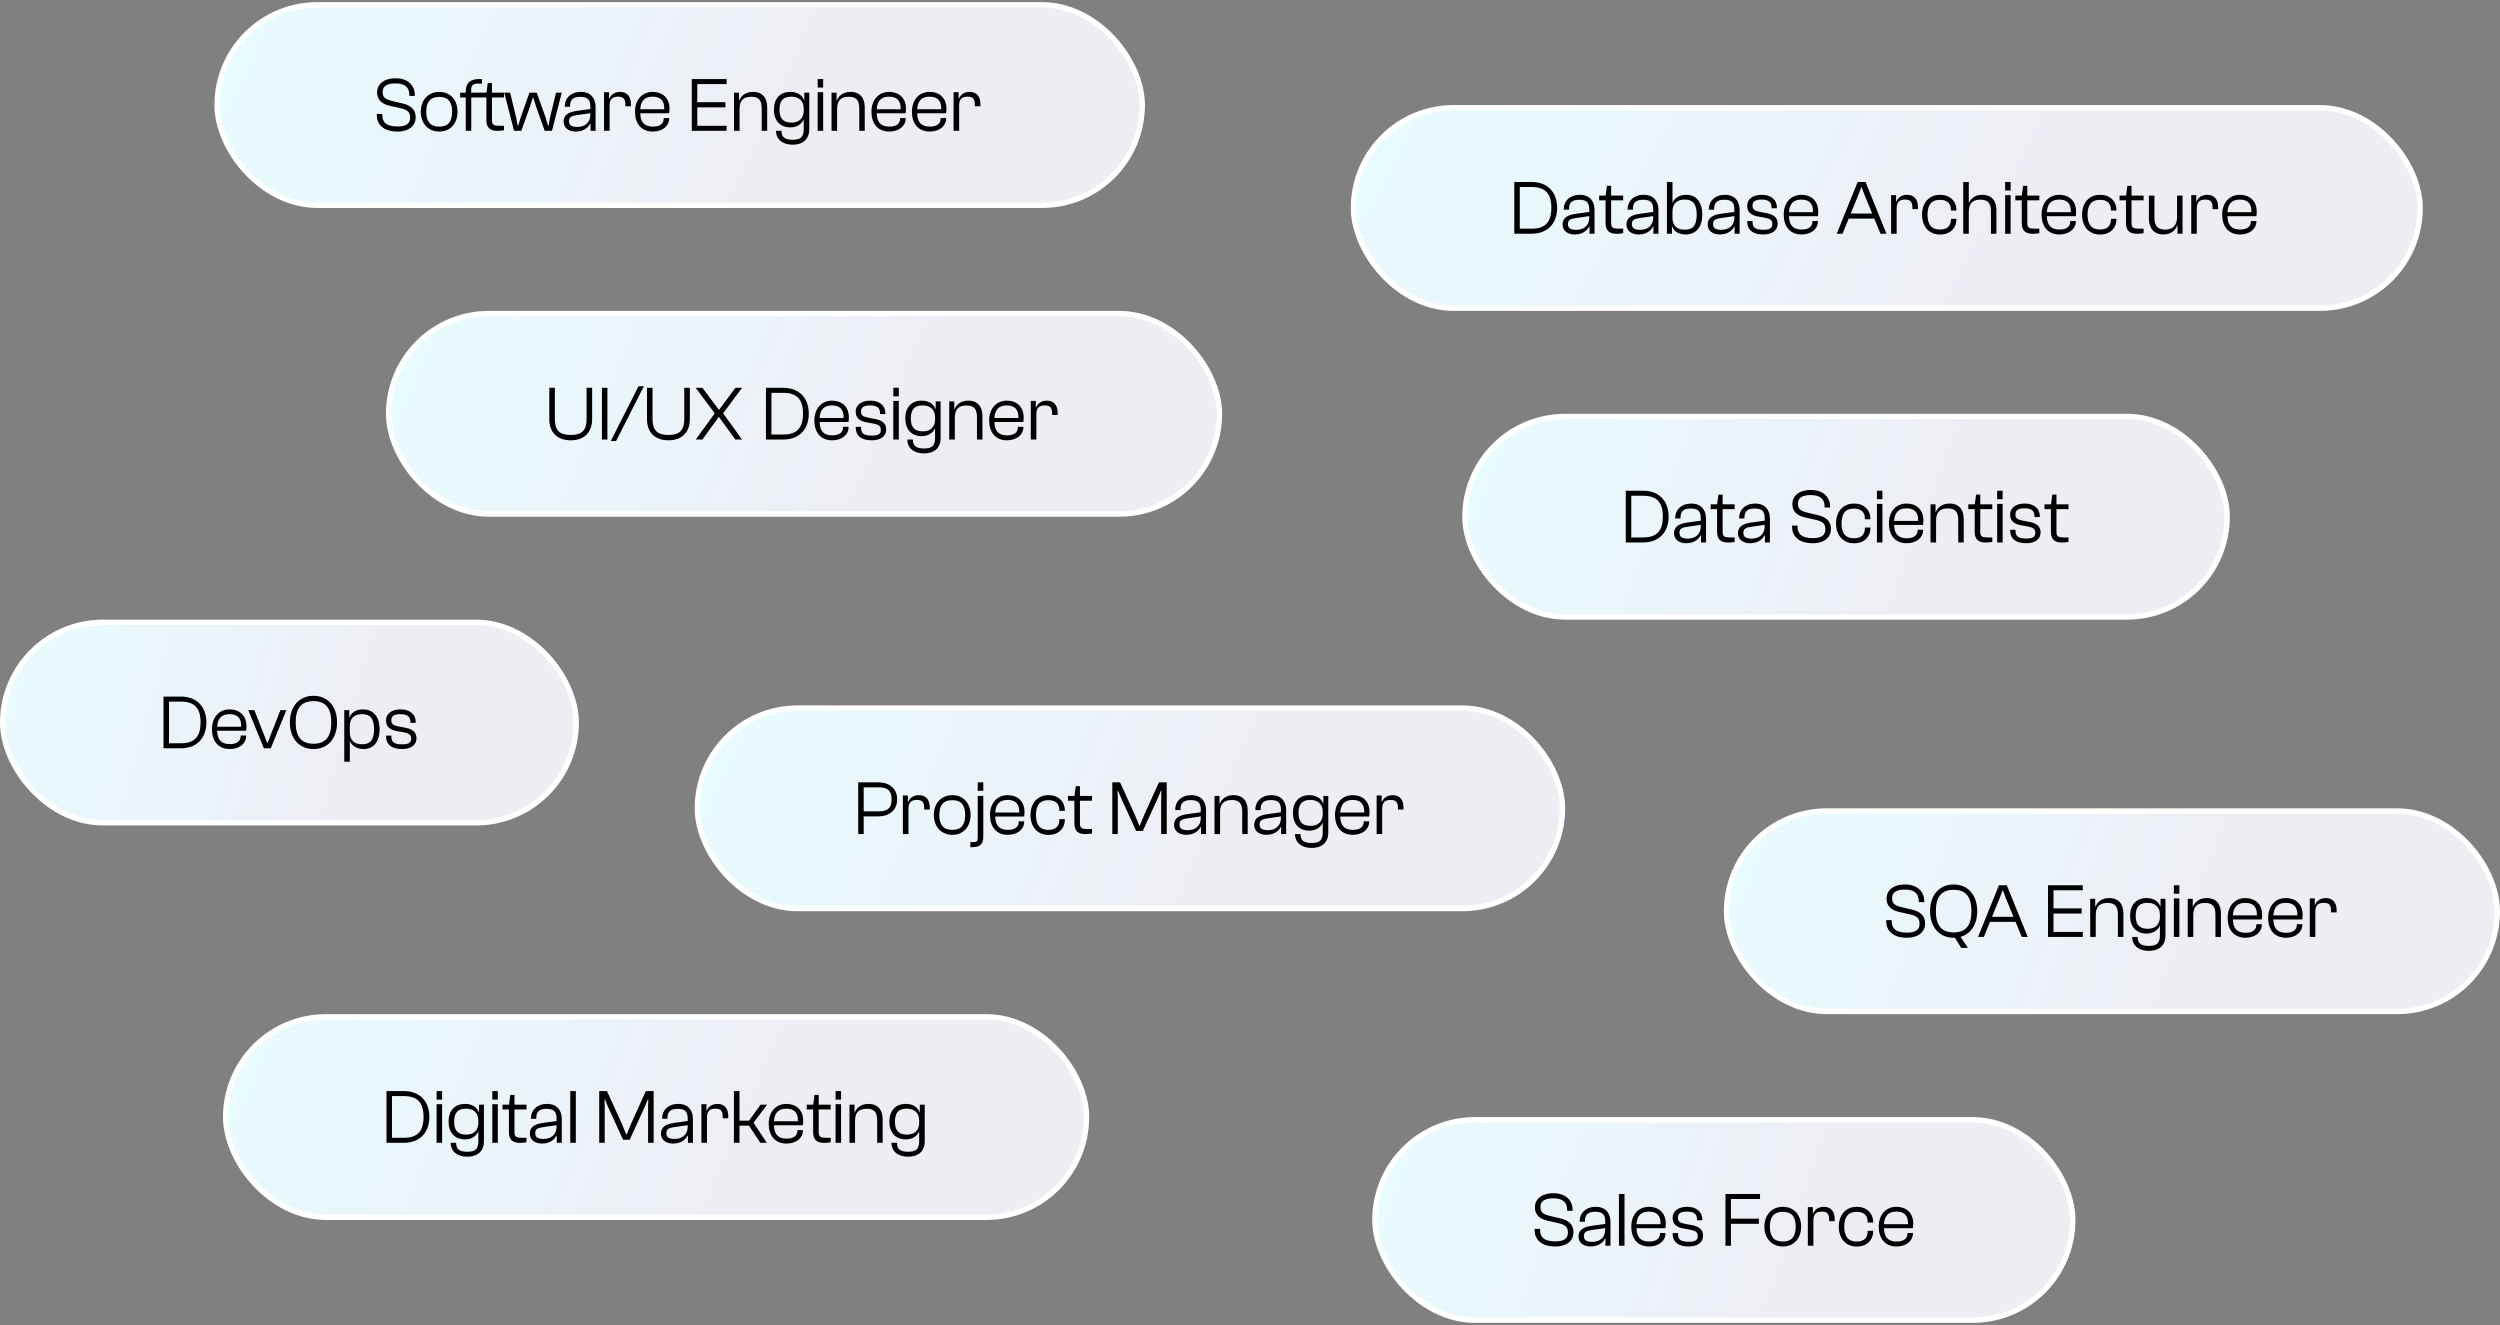
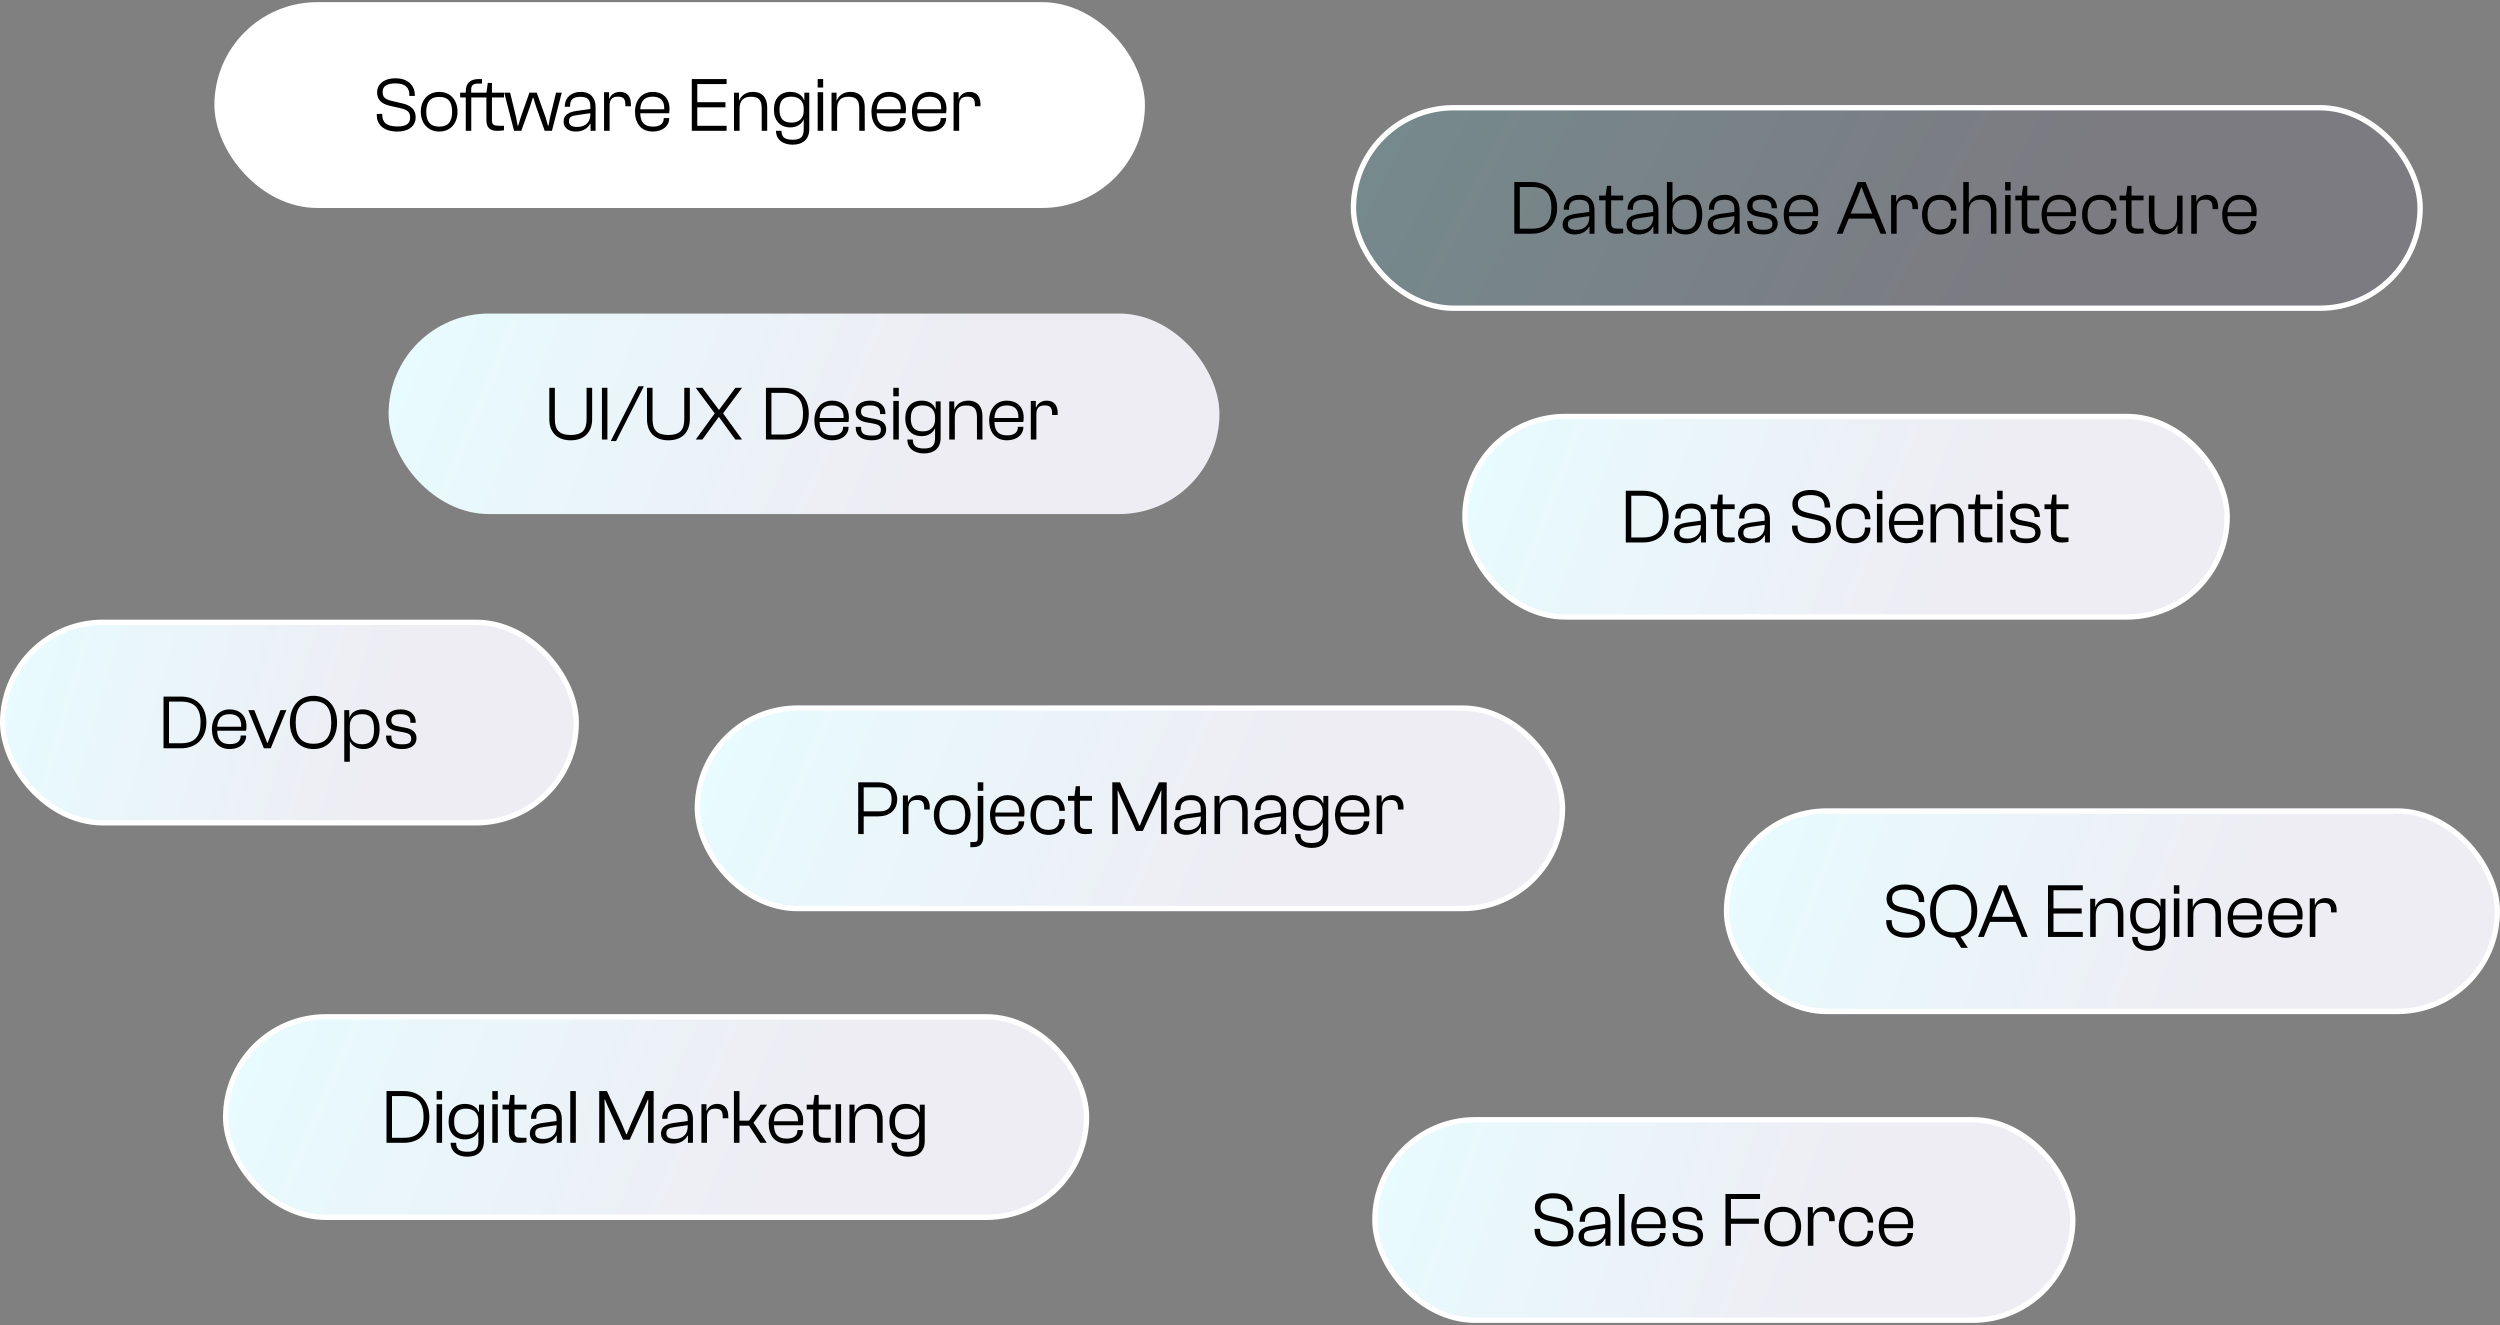
<svg xmlns="http://www.w3.org/2000/svg" width="583" height="309" viewBox="0 0 583 309" fill="none">
  <rect x="0" y="0" width="583" height="309" fill="#808080" stroke="none" />
  <g opacity="1">
    <rect x="50.625" y="1.125" width="215.75" height="46.75" rx="23.375" fill="white" />
-     <rect x="50.625" y="1.125" width="215.75" height="46.75" rx="23.375" fill="url(#paint0_linear_5173_16123)" />
    <rect x="50.625" y="1.125" width="215.75" height="46.75" rx="23.375" stroke="white" stroke-width="1.25" />
    <path d="M92.67 30.68C89.322 30.68 87.864 28.916 87.864 26.846V26.576H89.142V26.774C89.142 28.448 90.024 29.492 92.706 29.492C94.704 29.492 95.64 28.826 95.64 27.44C95.64 26.09 95.028 25.586 93.21 25.19L91.122 24.722C89.232 24.326 87.936 23.462 87.936 21.518C87.936 19.772 89.376 18.26 92.238 18.26C95.37 18.26 96.738 20.168 96.738 22.13V22.364H95.46V22.166C95.46 20.51 94.596 19.448 92.22 19.448C90.222 19.448 89.232 20.114 89.232 21.428C89.232 22.796 89.898 23.192 91.662 23.606L93.75 24.092C95.748 24.542 96.936 25.478 96.936 27.368C96.936 29.204 95.514 30.68 92.67 30.68ZM102.445 30.68C99.835 30.68 98.125 28.754 98.125 26.054C98.125 23.354 99.835 21.428 102.445 21.428C105.037 21.428 106.693 23.354 106.693 26.054C106.693 28.754 105.037 30.68 102.445 30.68ZM102.445 29.528C104.587 29.528 105.433 28.268 105.433 26.054C105.433 23.84 104.587 22.598 102.445 22.598C100.267 22.598 99.403 23.84 99.403 26.054C99.403 28.268 100.267 29.528 102.445 29.528ZM109.898 30.5H108.62V22.724H107.306V21.608H108.62V21.266C108.62 19.43 109.646 18.44 111.608 18.44H112.4V19.502H111.374C110.348 19.502 109.88 19.934 109.88 20.834V21.608H113.444L113.75 19.34H114.722V21.608H117.53V22.724H114.722V28.052C114.722 29.096 115.208 29.33 116.36 29.33H117.53V30.374C117.224 30.428 116.666 30.518 116.018 30.518C114.38 30.518 113.426 29.87 113.426 27.98V22.724H109.898V30.5ZM121.569 30.5H119.877L117.591 21.608H118.959L120.363 27.404L120.723 29.33H120.831L121.425 27.404L123.459 21.608H125.169L127.239 27.404L127.797 29.33H127.905L128.265 27.404L129.669 21.608H131.001L128.715 30.5H127.023L125.025 24.884L124.359 22.778H124.251L123.585 24.884L121.569 30.5ZM134.278 30.68C132.658 30.68 131.434 29.852 131.434 28.358C131.434 26.81 132.586 26.126 134.53 25.856L137.662 25.424V24.776C137.662 23.21 136.996 22.58 135.322 22.58C133.702 22.58 132.946 23.21 132.946 24.632V24.902H131.704V24.758C131.704 22.904 133.126 21.428 135.43 21.428C137.806 21.428 138.886 22.958 138.886 24.938V30.5H137.716V28.862L137.626 28.844C137.104 29.87 135.97 30.68 134.278 30.68ZM132.694 28.268C132.694 29.186 133.27 29.6 134.638 29.6C136.168 29.6 137.662 28.808 137.662 26.702V26.396L134.638 26.828C133.216 27.026 132.694 27.314 132.694 28.268ZM142.161 30.5H140.865V21.5H142.035V22.994H142.125C142.413 22.166 143.277 21.428 144.591 21.428C146.427 21.428 147.129 22.742 147.129 24.272V24.776H145.833V24.47C145.833 23.084 145.401 22.544 144.123 22.544C142.737 22.544 142.161 23.174 142.161 24.614V30.5ZM152.24 30.68C149.504 30.68 148.082 28.754 148.082 26.054C148.082 23.354 149.684 21.428 152.222 21.428C154.364 21.428 156.128 22.724 156.128 25.352C156.128 25.766 156.092 26.162 156.038 26.414H149.306C149.36 28.376 150.134 29.528 152.258 29.528C154.058 29.528 154.778 28.718 154.778 27.638V27.53H156.056V27.656C156.056 29.366 154.508 30.68 152.24 30.68ZM152.186 22.544C150.206 22.544 149.414 23.678 149.306 25.478H154.904C154.976 23.372 153.932 22.544 152.186 22.544ZM169.447 30.5H161.329V18.44H169.447V19.61H162.607V23.84H169.177V25.028H162.607V29.33H169.447V30.5ZM172.466 30.5H171.17V21.608H172.34V23.444H172.394C172.736 22.508 173.744 21.428 175.58 21.428C177.866 21.428 178.91 22.904 178.91 25.046V30.5H177.632V25.334C177.632 23.408 177.002 22.562 175.184 22.562C173.42 22.562 172.466 23.39 172.466 25.37V30.5ZM184.33 29.708C181.882 29.708 180.478 28.088 180.478 25.568C180.478 23.048 181.864 21.428 184.348 21.428C185.914 21.428 187.102 22.202 187.498 23.336H187.57V21.608H188.722V30.122C188.722 32.534 187.174 33.74 184.834 33.74C182.566 33.74 180.964 32.552 180.964 30.5H182.242C182.242 31.958 182.98 32.588 184.852 32.588C186.76 32.588 187.426 31.904 187.426 30.122V27.854H187.408C186.994 28.88 185.878 29.708 184.33 29.708ZM181.774 25.568C181.774 27.926 182.908 28.592 184.636 28.592C186.238 28.592 187.426 27.674 187.426 25.838V25.298C187.426 23.462 186.22 22.544 184.564 22.544C182.872 22.544 181.774 23.228 181.774 25.568ZM191.959 20.42H190.681V18.44H191.959V20.42ZM191.959 30.5H190.681V21.5H191.959V30.5ZM195.212 30.5H193.916V21.608H195.086V23.444H195.14C195.482 22.508 196.49 21.428 198.326 21.428C200.612 21.428 201.656 22.904 201.656 25.046V30.5H200.378V25.334C200.378 23.408 199.748 22.562 197.93 22.562C196.166 22.562 195.212 23.39 195.212 25.37V30.5ZM207.382 30.68C204.646 30.68 203.224 28.754 203.224 26.054C203.224 23.354 204.826 21.428 207.364 21.428C209.506 21.428 211.27 22.724 211.27 25.352C211.27 25.766 211.234 26.162 211.18 26.414H204.448C204.502 28.376 205.276 29.528 207.4 29.528C209.2 29.528 209.92 28.718 209.92 27.638V27.53H211.198V27.656C211.198 29.366 209.65 30.68 207.382 30.68ZM207.328 22.544C205.348 22.544 204.556 23.678 204.448 25.478H210.046C210.118 23.372 209.074 22.544 207.328 22.544ZM216.822 30.68C214.086 30.68 212.664 28.754 212.664 26.054C212.664 23.354 214.266 21.428 216.804 21.428C218.946 21.428 220.71 22.724 220.71 25.352C220.71 25.766 220.674 26.162 220.62 26.414H213.888C213.942 28.376 214.716 29.528 216.84 29.528C218.64 29.528 219.36 28.718 219.36 27.638V27.53H220.638V27.656C220.638 29.366 219.09 30.68 216.822 30.68ZM216.768 22.544C214.788 22.544 213.996 23.678 213.888 25.478H219.486C219.558 23.372 218.514 22.544 216.768 22.544ZM223.671 30.5H222.375V21.5H223.545V22.994H223.635C223.923 22.166 224.787 21.428 226.101 21.428C227.937 21.428 228.639 22.742 228.639 24.272V24.776H227.343V24.47C227.343 23.084 226.911 22.544 225.633 22.544C224.247 22.544 223.671 23.174 223.671 24.614V30.5Z" fill="black" />
  </g>
  <g opacity="1">
    <rect x="90.625" y="73.125" width="193.75" height="46.75" rx="23.375" fill="white" />
    <rect x="90.625" y="73.125" width="193.75" height="46.75" rx="23.375" fill="url(#paint1_linear_5173_16123)" />
-     <rect x="90.625" y="73.125" width="193.75" height="46.75" rx="23.375" stroke="white" stroke-width="1.25" />
    <path d="M133.102 102.68C130.024 102.68 128.098 100.898 128.098 97.748V90.44H129.394V97.748C129.394 100.322 130.456 101.438 133.102 101.438C135.712 101.438 136.792 100.322 136.792 97.748V90.44H138.088V97.748C138.088 100.898 136.144 102.68 133.102 102.68ZM141.646 102.5H140.368V90.44H141.646V102.5ZM143.667 102.86H142.425L148.905 90.08H150.147L143.667 102.86ZM155.883 102.68C152.805 102.68 150.879 100.898 150.879 97.748V90.44H152.175V97.748C152.175 100.322 153.237 101.438 155.883 101.438C158.493 101.438 159.573 100.322 159.573 97.748V90.44H160.869V97.748C160.869 100.898 158.925 102.68 155.883 102.68ZM163.794 102.5H162.246L166.638 96.452V96.344L162.246 90.44H163.812L167.61 95.534H167.718L171.498 90.44H173.046L168.654 96.344V96.434L173.046 102.5H171.48L167.682 97.262H167.592L163.794 102.5ZM182.686 102.5H178.618V90.44H182.686C186.322 90.44 188.608 92.78 188.608 96.47C188.608 100.16 186.322 102.5 182.686 102.5ZM182.686 91.61H179.896V101.33H182.686C185.89 101.33 187.258 99.746 187.258 96.47C187.258 93.194 185.89 91.61 182.686 91.61ZM194.068 102.68C191.332 102.68 189.91 100.754 189.91 98.054C189.91 95.354 191.512 93.428 194.05 93.428C196.192 93.428 197.956 94.724 197.956 97.352C197.956 97.766 197.92 98.162 197.866 98.414H191.134C191.188 100.376 191.962 101.528 194.086 101.528C195.886 101.528 196.606 100.718 196.606 99.638V99.53H197.884V99.656C197.884 101.366 196.336 102.68 194.068 102.68ZM194.014 94.544C192.034 94.544 191.242 95.678 191.134 97.478H196.732C196.804 95.372 195.76 94.544 194.014 94.544ZM203.309 102.68C200.879 102.68 199.547 101.654 199.547 99.584V99.548H200.807V99.764C200.807 100.988 201.311 101.582 203.327 101.582C204.983 101.582 205.415 101.114 205.415 100.214C205.415 99.314 204.857 98.99 203.507 98.738L202.031 98.486C200.591 98.216 199.547 97.55 199.547 95.984C199.547 94.454 200.843 93.428 202.949 93.428C204.983 93.428 206.477 94.472 206.477 96.47V96.56H205.235V96.416C205.235 95.354 204.821 94.544 202.913 94.544C201.293 94.544 200.789 95.066 200.789 95.966C200.789 96.866 201.239 97.172 202.571 97.424L204.083 97.712C205.631 98 206.657 98.684 206.657 100.16C206.657 101.744 205.361 102.68 203.309 102.68ZM209.599 92.42H208.321V90.44H209.599V92.42ZM209.599 102.5H208.321V93.5H209.599V102.5ZM214.961 101.708C212.513 101.708 211.109 100.088 211.109 97.568C211.109 95.048 212.495 93.428 214.979 93.428C216.545 93.428 217.733 94.202 218.129 95.336H218.201V93.608H219.353V102.122C219.353 104.534 217.805 105.74 215.465 105.74C213.197 105.74 211.595 104.552 211.595 102.5H212.873C212.873 103.958 213.611 104.588 215.483 104.588C217.391 104.588 218.057 103.904 218.057 102.122V99.854H218.039C217.625 100.88 216.509 101.708 214.961 101.708ZM212.405 97.568C212.405 99.926 213.539 100.592 215.267 100.592C216.869 100.592 218.057 99.674 218.057 97.838V97.298C218.057 95.462 216.851 94.544 215.195 94.544C213.503 94.544 212.405 95.228 212.405 97.568ZM222.661 102.5H221.365V93.608H222.535V95.444H222.589C222.931 94.508 223.939 93.428 225.775 93.428C228.061 93.428 229.105 94.904 229.105 97.046V102.5H227.827V97.334C227.827 95.408 227.197 94.562 225.379 94.562C223.615 94.562 222.661 95.39 222.661 97.37V102.5ZM234.831 102.68C232.095 102.68 230.673 100.754 230.673 98.054C230.673 95.354 232.275 93.428 234.813 93.428C236.955 93.428 238.719 94.724 238.719 97.352C238.719 97.766 238.683 98.162 238.629 98.414H231.897C231.951 100.376 232.725 101.528 234.849 101.528C236.649 101.528 237.369 100.718 237.369 99.638V99.53H238.647V99.656C238.647 101.366 237.099 102.68 234.831 102.68ZM234.777 94.544C232.797 94.544 232.005 95.678 231.897 97.478H237.495C237.567 95.372 236.523 94.544 234.777 94.544ZM241.681 102.5H240.385V93.5H241.555V94.994H241.645C241.933 94.166 242.797 93.428 244.111 93.428C245.947 93.428 246.649 94.742 246.649 96.272V96.776H245.353V96.47C245.353 95.084 244.921 94.544 243.643 94.544C242.257 94.544 241.681 95.174 241.681 96.614V102.5Z" fill="black" />
  </g>
  <g opacity="1">
    <rect x="0.625" y="145.125" width="133.75" height="46.75" rx="23.375" fill="white" />
    <rect x="0.625" y="145.125" width="133.75" height="46.75" rx="23.375" fill="url(#paint2_linear_5173_16123)" />
    <rect x="0.625" y="145.125" width="133.75" height="46.75" rx="23.375" stroke="white" stroke-width="1.25" />
    <path d="M42.202 174.5H38.134V162.44H42.202C45.838 162.44 48.124 164.78 48.124 168.47C48.124 172.16 45.838 174.5 42.202 174.5ZM42.202 163.61H39.412V173.33H42.202C45.406 173.33 46.774 171.746 46.774 168.47C46.774 165.194 45.406 163.61 42.202 163.61ZM53.583 174.68C50.847 174.68 49.425 172.754 49.425 170.054C49.425 167.354 51.027 165.428 53.565 165.428C55.707 165.428 57.471 166.724 57.471 169.352C57.471 169.766 57.435 170.162 57.381 170.414H50.649C50.703 172.376 51.477 173.528 53.601 173.528C55.401 173.528 56.121 172.718 56.121 171.638V171.53H57.399V171.656C57.399 173.366 55.851 174.68 53.583 174.68ZM53.529 166.544C51.549 166.544 50.757 167.678 50.649 169.478H56.247C56.319 167.372 55.275 166.544 53.529 166.544ZM63.142 174.5H61.54L57.904 165.608H59.308L62.314 173.24H62.404L65.392 165.608H66.778L63.142 174.5ZM73.11 174.68C69.798 174.68 67.602 172.232 67.602 168.47C67.602 164.708 69.798 162.26 73.11 162.26C76.404 162.26 78.6 164.708 78.6 168.47C78.6 172.232 76.404 174.68 73.11 174.68ZM73.11 173.438C75.936 173.438 77.25 171.818 77.25 168.47C77.25 165.122 75.936 163.502 73.11 163.502C70.284 163.502 68.952 165.122 68.952 168.47C68.952 171.818 70.284 173.438 73.11 173.438ZM81.579 177.632H80.283V165.608H81.453V167.336H81.507C81.903 166.202 82.965 165.428 84.639 165.428C87.141 165.428 88.527 167.246 88.527 170.072C88.527 172.862 87.213 174.68 84.783 174.68C83.073 174.68 81.975 173.78 81.579 172.808V177.632ZM81.579 170.828C81.579 172.646 82.659 173.564 84.423 173.564C86.151 173.564 87.231 172.772 87.231 170.072C87.231 167.336 86.169 166.544 84.423 166.544C82.659 166.544 81.579 167.462 81.579 169.298V170.828ZM93.78 174.68C91.35 174.68 90.018 173.654 90.018 171.584V171.548H91.278V171.764C91.278 172.988 91.782 173.582 93.798 173.582C95.454 173.582 95.886 173.114 95.886 172.214C95.886 171.314 95.328 170.99 93.978 170.738L92.502 170.486C91.062 170.216 90.018 169.55 90.018 167.984C90.018 166.454 91.314 165.428 93.42 165.428C95.454 165.428 96.948 166.472 96.948 168.47V168.56H95.706V168.416C95.706 167.354 95.292 166.544 93.384 166.544C91.764 166.544 91.26 167.066 91.26 167.966C91.26 168.866 91.71 169.172 93.042 169.424L94.554 169.712C96.102 170 97.128 170.684 97.128 172.16C97.128 173.744 95.832 174.68 93.78 174.68Z" fill="black" />
  </g>
  <g opacity="1">
    <rect x="162.625" y="165.125" width="201.75" height="46.75" rx="23.375" fill="white" />
    <rect x="162.625" y="165.125" width="201.75" height="46.75" rx="23.375" fill="url(#paint3_linear_5173_16123)" />
    <rect x="162.625" y="165.125" width="201.75" height="46.75" rx="23.375" stroke="white" stroke-width="1.25" />
    <path d="M201.412 194.5H200.134V182.44H204.85C207.37 182.44 209.224 183.898 209.224 186.4C209.224 188.938 207.37 190.378 204.85 190.378H201.412V194.5ZM205.048 183.61H201.412V189.208H205.048C207.01 189.208 207.928 188.38 207.928 186.4C207.928 184.438 207.01 183.61 205.048 183.61ZM211.851 194.5H210.555V185.5H211.725V186.994H211.815C212.103 186.166 212.967 185.428 214.281 185.428C216.117 185.428 216.819 186.742 216.819 188.272V188.776H215.523V188.47C215.523 187.084 215.091 186.544 213.813 186.544C212.427 186.544 211.851 187.174 211.851 188.614V194.5ZM222.091 194.68C219.481 194.68 217.771 192.754 217.771 190.054C217.771 187.354 219.481 185.428 222.091 185.428C224.683 185.428 226.339 187.354 226.339 190.054C226.339 192.754 224.683 194.68 222.091 194.68ZM222.091 193.528C224.233 193.528 225.079 192.268 225.079 190.054C225.079 187.84 224.233 186.598 222.091 186.598C219.913 186.598 219.049 187.84 219.049 190.054C219.049 192.268 219.913 193.528 222.091 193.528ZM229.307 184.42H228.011V182.44H229.307V184.42ZM226.283 197.56V196.372H226.913C227.777 196.372 228.011 196.21 228.011 195.418V185.608H229.307V195.112C229.307 197.02 228.335 197.56 226.787 197.56H226.283ZM235.025 194.68C232.289 194.68 230.867 192.754 230.867 190.054C230.867 187.354 232.469 185.428 235.007 185.428C237.149 185.428 238.913 186.724 238.913 189.352C238.913 189.766 238.877 190.162 238.823 190.414H232.091C232.145 192.376 232.919 193.528 235.043 193.528C236.843 193.528 237.563 192.718 237.563 191.638V191.53H238.841V191.656C238.841 193.366 237.293 194.68 235.025 194.68ZM234.971 186.544C232.991 186.544 232.199 187.678 232.091 189.478H237.689C237.761 187.372 236.717 186.544 234.971 186.544ZM244.518 194.698C241.89 194.698 240.306 192.772 240.306 190.072C240.306 187.354 241.89 185.428 244.518 185.428C246.786 185.428 248.316 186.886 248.316 188.974V189.1H247.038V188.992C247.038 187.444 246.21 186.598 244.464 186.598C242.43 186.598 241.584 187.876 241.584 190.072C241.584 192.25 242.43 193.528 244.464 193.528C246.21 193.528 247.038 192.682 247.038 191.134V191.026H248.316V191.152C248.316 193.24 246.786 194.698 244.518 194.698ZM253.137 194.518C251.499 194.518 250.545 193.87 250.545 191.98V186.724H249.051V185.608H250.563L250.869 183.34H251.841V185.608H254.649V186.724H251.841V192.052C251.841 193.096 252.327 193.33 253.479 193.33H254.649V194.374C254.343 194.428 253.785 194.518 253.137 194.518ZM260.668 194.5H259.39V182.44H261.19L264.61 189.928L265.69 192.538H265.798L266.878 189.928L270.262 182.44H272.08V194.5H270.784V186.148L270.838 184.402H270.73L269.992 186.148L266.5 193.78H264.952L261.46 186.148L260.722 184.402H260.614L260.668 186.148V194.5ZM276.635 194.68C275.015 194.68 273.791 193.852 273.791 192.358C273.791 190.81 274.943 190.126 276.887 189.856L280.019 189.424V188.776C280.019 187.21 279.353 186.58 277.679 186.58C276.059 186.58 275.303 187.21 275.303 188.632V188.902H274.061V188.758C274.061 186.904 275.483 185.428 277.787 185.428C280.163 185.428 281.243 186.958 281.243 188.938V194.5H280.073V192.862L279.983 192.844C279.461 193.87 278.327 194.68 276.635 194.68ZM275.051 192.268C275.051 193.186 275.627 193.6 276.995 193.6C278.525 193.6 280.019 192.808 280.019 190.702V190.396L276.995 190.828C275.573 191.026 275.051 191.314 275.051 192.268ZM284.519 194.5H283.223V185.608H284.393V187.444H284.447C284.789 186.508 285.797 185.428 287.633 185.428C289.919 185.428 290.963 186.904 290.963 189.046V194.5H289.685V189.334C289.685 187.408 289.055 186.562 287.237 186.562C285.473 186.562 284.519 187.39 284.519 189.37V194.5ZM295.321 194.68C293.701 194.68 292.477 193.852 292.477 192.358C292.477 190.81 293.629 190.126 295.573 189.856L298.705 189.424V188.776C298.705 187.21 298.039 186.58 296.365 186.58C294.745 186.58 293.989 187.21 293.989 188.632V188.902H292.747V188.758C292.747 186.904 294.169 185.428 296.473 185.428C298.849 185.428 299.929 186.958 299.929 188.938V194.5H298.759V192.862L298.669 192.844C298.147 193.87 297.013 194.68 295.321 194.68ZM293.737 192.268C293.737 193.186 294.313 193.6 295.681 193.6C297.211 193.6 298.705 192.808 298.705 190.702V190.396L295.681 190.828C294.259 191.026 293.737 191.314 293.737 192.268ZM305.365 193.708C302.917 193.708 301.513 192.088 301.513 189.568C301.513 187.048 302.899 185.428 305.383 185.428C306.949 185.428 308.137 186.202 308.533 187.336H308.605V185.608H309.757V194.122C309.757 196.534 308.209 197.74 305.869 197.74C303.601 197.74 301.999 196.552 301.999 194.5H303.277C303.277 195.958 304.015 196.588 305.887 196.588C307.795 196.588 308.461 195.904 308.461 194.122V191.854H308.443C308.029 192.88 306.913 193.708 305.365 193.708ZM302.809 189.568C302.809 191.926 303.943 192.592 305.671 192.592C307.273 192.592 308.461 191.674 308.461 189.838V189.298C308.461 187.462 307.255 186.544 305.599 186.544C303.907 186.544 302.809 187.228 302.809 189.568ZM315.48 194.68C312.744 194.68 311.322 192.754 311.322 190.054C311.322 187.354 312.924 185.428 315.462 185.428C317.604 185.428 319.368 186.724 319.368 189.352C319.368 189.766 319.332 190.162 319.278 190.414H312.546C312.6 192.376 313.374 193.528 315.498 193.528C317.298 193.528 318.018 192.718 318.018 191.638V191.53H319.296V191.656C319.296 193.366 317.748 194.68 315.48 194.68ZM315.426 186.544C313.446 186.544 312.654 187.678 312.546 189.478H318.144C318.216 187.372 317.172 186.544 315.426 186.544ZM322.329 194.5H321.033V185.5H322.203V186.994H322.293C322.581 186.166 323.445 185.428 324.759 185.428C326.595 185.428 327.297 186.742 327.297 188.272V188.776H326.001V188.47C326.001 187.084 325.569 186.544 324.291 186.544C322.905 186.544 322.329 187.174 322.329 188.614V194.5Z" fill="black" />
  </g>
  <g opacity="1">
    <rect x="320.625" y="261.125" width="162.75" height="46.75" rx="23.375" fill="white" />
    <rect x="320.625" y="261.125" width="162.75" height="46.75" rx="23.375" fill="url(#paint4_linear_5173_16123)" />
    <rect x="320.625" y="261.125" width="162.75" height="46.75" rx="23.375" stroke="white" stroke-width="1.25" />
    <path d="M362.67 290.68C359.322 290.68 357.864 288.916 357.864 286.846V286.576H359.142V286.774C359.142 288.448 360.024 289.492 362.706 289.492C364.704 289.492 365.64 288.826 365.64 287.44C365.64 286.09 365.028 285.586 363.21 285.19L361.122 284.722C359.232 284.326 357.936 283.462 357.936 281.518C357.936 279.772 359.376 278.26 362.238 278.26C365.37 278.26 366.738 280.168 366.738 282.13V282.364H365.46V282.166C365.46 280.51 364.596 279.448 362.22 279.448C360.222 279.448 359.232 280.114 359.232 281.428C359.232 282.796 359.898 283.192 361.662 283.606L363.75 284.092C365.748 284.542 366.936 285.478 366.936 287.368C366.936 289.204 365.514 290.68 362.67 290.68ZM370.95 290.68C369.33 290.68 368.106 289.852 368.106 288.358C368.106 286.81 369.258 286.126 371.202 285.856L374.334 285.424V284.776C374.334 283.21 373.668 282.58 371.994 282.58C370.374 282.58 369.618 283.21 369.618 284.632V284.902H368.376V284.758C368.376 282.904 369.798 281.428 372.102 281.428C374.478 281.428 375.558 282.958 375.558 284.938V290.5H374.388V288.862L374.298 288.844C373.776 289.87 372.642 290.68 370.95 290.68ZM369.366 288.268C369.366 289.186 369.942 289.6 371.31 289.6C372.84 289.6 374.334 288.808 374.334 286.702V286.396L371.31 286.828C369.888 287.026 369.366 287.314 369.366 288.268ZM378.833 290.5H377.537V278.44H378.833V290.5ZM384.57 290.68C381.834 290.68 380.412 288.754 380.412 286.054C380.412 283.354 382.014 281.428 384.552 281.428C386.694 281.428 388.458 282.724 388.458 285.352C388.458 285.766 388.422 286.162 388.368 286.414H381.636C381.69 288.376 382.464 289.528 384.588 289.528C386.388 289.528 387.108 288.718 387.108 287.638V287.53H388.386V287.656C388.386 289.366 386.838 290.68 384.57 290.68ZM384.516 282.544C382.536 282.544 381.744 283.678 381.636 285.478H387.234C387.306 283.372 386.262 282.544 384.516 282.544ZM393.811 290.68C391.381 290.68 390.049 289.654 390.049 287.584V287.548H391.309V287.764C391.309 288.988 391.813 289.582 393.829 289.582C395.485 289.582 395.917 289.114 395.917 288.214C395.917 287.314 395.359 286.99 394.009 286.738L392.533 286.486C391.093 286.216 390.049 285.55 390.049 283.984C390.049 282.454 391.345 281.428 393.451 281.428C395.485 281.428 396.979 282.472 396.979 284.47V284.56H395.737V284.416C395.737 283.354 395.323 282.544 393.415 282.544C391.795 282.544 391.291 283.066 391.291 283.966C391.291 284.866 391.741 285.172 393.073 285.424L394.585 285.712C396.133 286 397.159 286.684 397.159 288.16C397.159 289.744 395.863 290.68 393.811 290.68ZM403.656 290.5H402.378V278.44H410.442V279.61H403.656V284.2H410.172V285.388H403.656V290.5ZM415.775 290.68C413.165 290.68 411.455 288.754 411.455 286.054C411.455 283.354 413.165 281.428 415.775 281.428C418.367 281.428 420.023 283.354 420.023 286.054C420.023 288.754 418.367 290.68 415.775 290.68ZM415.775 289.528C417.917 289.528 418.763 288.268 418.763 286.054C418.763 283.84 417.917 282.598 415.775 282.598C413.597 282.598 412.733 283.84 412.733 286.054C412.733 288.268 413.597 289.528 415.775 289.528ZM422.884 290.5H421.588V281.5H422.758V282.994H422.848C423.136 282.166 424 281.428 425.314 281.428C427.15 281.428 427.852 282.742 427.852 284.272V284.776H426.556V284.47C426.556 283.084 426.124 282.544 424.846 282.544C423.46 282.544 422.884 283.174 422.884 284.614V290.5ZM433.016 290.698C430.388 290.698 428.804 288.772 428.804 286.072C428.804 283.354 430.388 281.428 433.016 281.428C435.284 281.428 436.814 282.886 436.814 284.974V285.1H435.536V284.992C435.536 283.444 434.708 282.598 432.962 282.598C430.928 282.598 430.082 283.876 430.082 286.072C430.082 288.25 430.928 289.528 432.962 289.528C434.708 289.528 435.536 288.682 435.536 287.134V287.026H436.814V287.152C436.814 289.24 435.284 290.698 433.016 290.698ZM442.279 290.68C439.543 290.68 438.121 288.754 438.121 286.054C438.121 283.354 439.723 281.428 442.261 281.428C444.403 281.428 446.167 282.724 446.167 285.352C446.167 285.766 446.131 286.162 446.077 286.414H439.345C439.399 288.376 440.173 289.528 442.297 289.528C444.097 289.528 444.817 288.718 444.817 287.638V287.53H446.095V287.656C446.095 289.366 444.547 290.68 442.279 290.68ZM442.225 282.544C440.245 282.544 439.453 283.678 439.345 285.478H444.943C445.015 283.372 443.971 282.544 442.225 282.544Z" fill="black" />
  </g>
  <g opacity="1">
    <rect x="341.625" y="97.125" width="177.75" height="46.75" rx="23.375" fill="white" />
    <rect x="341.625" y="97.125" width="177.75" height="46.75" rx="23.375" fill="url(#paint5_linear_5173_16123)" />
    <rect x="341.625" y="97.125" width="177.75" height="46.75" rx="23.375" stroke="white" stroke-width="1.25" />
    <path d="M383.202 126.5H379.134V114.44H383.202C386.838 114.44 389.124 116.78 389.124 120.47C389.124 124.16 386.838 126.5 383.202 126.5ZM383.202 115.61H380.412V125.33H383.202C386.406 125.33 387.774 123.746 387.774 120.47C387.774 117.194 386.406 115.61 383.202 115.61ZM393.233 126.68C391.613 126.68 390.389 125.852 390.389 124.358C390.389 122.81 391.541 122.126 393.485 121.856L396.617 121.424V120.776C396.617 119.21 395.951 118.58 394.277 118.58C392.657 118.58 391.901 119.21 391.901 120.632V120.902H390.659V120.758C390.659 118.904 392.081 117.428 394.385 117.428C396.761 117.428 397.841 118.958 397.841 120.938V126.5H396.671V124.862L396.581 124.844C396.059 125.87 394.925 126.68 393.233 126.68ZM391.649 124.268C391.649 125.186 392.225 125.6 393.593 125.6C395.123 125.6 396.617 124.808 396.617 122.702V122.396L393.593 122.828C392.171 123.026 391.649 123.314 391.649 124.268ZM403.01 126.518C401.372 126.518 400.418 125.87 400.418 123.98V118.724H398.924V117.608H400.436L400.742 115.34H401.714V117.608H404.522V118.724H401.714V124.052C401.714 125.096 402.2 125.33 403.352 125.33H404.522V126.374C404.216 126.428 403.658 126.518 403.01 126.518ZM408.139 126.68C406.519 126.68 405.295 125.852 405.295 124.358C405.295 122.81 406.447 122.126 408.391 121.856L411.523 121.424V120.776C411.523 119.21 410.857 118.58 409.183 118.58C407.563 118.58 406.807 119.21 406.807 120.632V120.902H405.565V120.758C405.565 118.904 406.987 117.428 409.291 117.428C411.667 117.428 412.747 118.958 412.747 120.938V126.5H411.577V124.862L411.487 124.844C410.965 125.87 409.831 126.68 408.139 126.68ZM406.555 124.268C406.555 125.186 407.131 125.6 408.499 125.6C410.029 125.6 411.523 124.808 411.523 122.702V122.396L408.499 122.828C407.077 123.026 406.555 123.314 406.555 124.268ZM422.711 126.68C419.363 126.68 417.905 124.916 417.905 122.846V122.576H419.183V122.774C419.183 124.448 420.065 125.492 422.747 125.492C424.745 125.492 425.681 124.826 425.681 123.44C425.681 122.09 425.069 121.586 423.251 121.19L421.163 120.722C419.273 120.326 417.977 119.462 417.977 117.518C417.977 115.772 419.417 114.26 422.279 114.26C425.411 114.26 426.779 116.168 426.779 118.13V118.364H425.501V118.166C425.501 116.51 424.637 115.448 422.261 115.448C420.263 115.448 419.273 116.114 419.273 117.428C419.273 118.796 419.939 119.192 421.703 119.606L423.791 120.092C425.789 120.542 426.977 121.478 426.977 123.368C426.977 125.204 425.555 126.68 422.711 126.68ZM432.378 126.698C429.75 126.698 428.166 124.772 428.166 122.072C428.166 119.354 429.75 117.428 432.378 117.428C434.646 117.428 436.176 118.886 436.176 120.974V121.1H434.898V120.992C434.898 119.444 434.07 118.598 432.324 118.598C430.29 118.598 429.444 119.876 429.444 122.072C429.444 124.25 430.29 125.528 432.324 125.528C434.07 125.528 434.898 124.682 434.898 123.134V123.026H436.176V123.152C436.176 125.24 434.646 126.698 432.378 126.698ZM438.978 116.42H437.7V114.44H438.978V116.42ZM438.978 126.5H437.7V117.5H438.978V126.5ZM444.646 126.68C441.91 126.68 440.488 124.754 440.488 122.054C440.488 119.354 442.09 117.428 444.628 117.428C446.77 117.428 448.534 118.724 448.534 121.352C448.534 121.766 448.498 122.162 448.444 122.414H441.712C441.766 124.376 442.54 125.528 444.664 125.528C446.464 125.528 447.184 124.718 447.184 123.638V123.53H448.462V123.656C448.462 125.366 446.914 126.68 444.646 126.68ZM444.592 118.544C442.612 118.544 441.82 119.678 441.712 121.478H447.31C447.382 119.372 446.338 118.544 444.592 118.544ZM451.495 126.5H450.199V117.608H451.369V119.444H451.423C451.765 118.508 452.773 117.428 454.609 117.428C456.895 117.428 457.939 118.904 457.939 121.046V126.5H456.661V121.334C456.661 119.408 456.031 118.562 454.213 118.562C452.449 118.562 451.495 119.39 451.495 121.37V126.5ZM463.092 126.518C461.454 126.518 460.5 125.87 460.5 123.98V118.724H459.006V117.608H460.518L460.824 115.34H461.796V117.608H464.604V118.724H461.796V124.052C461.796 125.096 462.282 125.33 463.434 125.33H464.604V126.374C464.298 126.428 463.74 126.518 463.092 126.518ZM467.015 116.42H465.737V114.44H467.015V116.42ZM467.015 126.5H465.737V117.5H467.015V126.5ZM472.52 126.68C470.09 126.68 468.758 125.654 468.758 123.584V123.548H470.018V123.764C470.018 124.988 470.522 125.582 472.538 125.582C474.194 125.582 474.626 125.114 474.626 124.214C474.626 123.314 474.068 122.99 472.718 122.738L471.242 122.486C469.802 122.216 468.758 121.55 468.758 119.984C468.758 118.454 470.054 117.428 472.16 117.428C474.194 117.428 475.688 118.472 475.688 120.47V120.56H474.446V120.416C474.446 119.354 474.032 118.544 472.124 118.544C470.504 118.544 470 119.066 470 119.966C470 120.866 470.45 121.172 471.782 121.424L473.294 121.712C474.842 122 475.868 122.684 475.868 124.16C475.868 125.744 474.572 126.68 472.52 126.68ZM480.863 126.518C479.225 126.518 478.271 125.87 478.271 123.98V118.724H476.777V117.608H478.289L478.595 115.34H479.567V117.608H482.375V118.724H479.567V124.052C479.567 125.096 480.053 125.33 481.205 125.33H482.375V126.374C482.069 126.428 481.511 126.518 480.863 126.518Z" fill="black" />
  </g>
  <g opacity="1">
    <rect x="402.625" y="189.125" width="179.75" height="46.75" rx="23.375" fill="white" />
    <rect x="402.625" y="189.125" width="179.75" height="46.75" rx="23.375" fill="url(#paint6_linear_5173_16123)" />
    <rect x="402.625" y="189.125" width="179.75" height="46.75" rx="23.375" stroke="white" stroke-width="1.25" />
    <path d="M444.67 218.68C441.322 218.68 439.864 216.916 439.864 214.846V214.576H441.142V214.774C441.142 216.448 442.024 217.492 444.706 217.492C446.704 217.492 447.64 216.826 447.64 215.44C447.64 214.09 447.028 213.586 445.21 213.19L443.122 212.722C441.232 212.326 439.936 211.462 439.936 209.518C439.936 207.772 441.376 206.26 444.238 206.26C447.37 206.26 448.738 208.168 448.738 210.13V210.364H447.46V210.166C447.46 208.51 446.596 207.448 444.22 207.448C442.222 207.448 441.232 208.114 441.232 209.428C441.232 210.796 441.898 211.192 443.662 211.606L445.75 212.092C447.748 212.542 448.936 213.478 448.936 215.368C448.936 217.204 447.514 218.68 444.67 218.68ZM455.598 218.68C452.286 218.68 450.09 216.232 450.09 212.47C450.09 208.708 452.286 206.26 455.598 206.26C458.892 206.26 461.088 208.708 461.088 212.47C461.088 215.584 459.594 217.798 457.2 218.464L458.91 221.038H457.344L455.886 218.68C455.796 218.68 455.688 218.68 455.598 218.68ZM455.598 217.438C458.424 217.438 459.738 215.818 459.738 212.47C459.738 209.122 458.424 207.502 455.598 207.502C452.772 207.502 451.44 209.122 451.44 212.47C451.44 215.818 452.772 217.438 455.598 217.438ZM462.627 218.5H461.277L466.155 206.44H467.991L472.869 218.5H471.483L470.025 214.972H464.067L462.627 218.5ZM466.299 209.5L464.535 213.802H469.539L467.775 209.5L467.091 207.664H467.001L466.299 209.5ZM485.711 218.5H477.593V206.44H485.711V207.61H478.871V211.84H485.441V213.028H478.871V217.33H485.711V218.5ZM488.73 218.5H487.434V209.608H488.604V211.444H488.658C489 210.508 490.008 209.428 491.844 209.428C494.13 209.428 495.174 210.904 495.174 213.046V218.5H493.896V213.334C493.896 211.408 493.266 210.562 491.448 210.562C489.684 210.562 488.73 211.39 488.73 213.37V218.5ZM500.594 217.708C498.146 217.708 496.742 216.088 496.742 213.568C496.742 211.048 498.128 209.428 500.612 209.428C502.178 209.428 503.366 210.202 503.762 211.336H503.834V209.608H504.986V218.122C504.986 220.534 503.438 221.74 501.098 221.74C498.83 221.74 497.228 220.552 497.228 218.5H498.506C498.506 219.958 499.244 220.588 501.116 220.588C503.024 220.588 503.69 219.904 503.69 218.122V215.854H503.672C503.258 216.88 502.142 217.708 500.594 217.708ZM498.038 213.568C498.038 215.926 499.172 216.592 500.9 216.592C502.502 216.592 503.69 215.674 503.69 213.838V213.298C503.69 211.462 502.484 210.544 500.828 210.544C499.136 210.544 498.038 211.228 498.038 213.568ZM508.222 208.42H506.944V206.44H508.222V208.42ZM508.222 218.5H506.944V209.5H508.222V218.5ZM511.476 218.5H510.18V209.608H511.35V211.444H511.404C511.746 210.508 512.754 209.428 514.59 209.428C516.876 209.428 517.92 210.904 517.92 213.046V218.5H516.642V213.334C516.642 211.408 516.012 210.562 514.194 210.562C512.43 210.562 511.476 211.39 511.476 213.37V218.5ZM523.646 218.68C520.91 218.68 519.488 216.754 519.488 214.054C519.488 211.354 521.09 209.428 523.628 209.428C525.77 209.428 527.534 210.724 527.534 213.352C527.534 213.766 527.498 214.162 527.444 214.414H520.712C520.766 216.376 521.54 217.528 523.664 217.528C525.464 217.528 526.184 216.718 526.184 215.638V215.53H527.462V215.656C527.462 217.366 525.914 218.68 523.646 218.68ZM523.592 210.544C521.612 210.544 520.82 211.678 520.712 213.478H526.31C526.382 211.372 525.338 210.544 523.592 210.544ZM533.085 218.68C530.349 218.68 528.927 216.754 528.927 214.054C528.927 211.354 530.529 209.428 533.067 209.428C535.209 209.428 536.973 210.724 536.973 213.352C536.973 213.766 536.937 214.162 536.883 214.414H530.151C530.205 216.376 530.979 217.528 533.103 217.528C534.903 217.528 535.623 216.718 535.623 215.638V215.53H536.901V215.656C536.901 217.366 535.353 218.68 533.085 218.68ZM533.031 210.544C531.051 210.544 530.259 211.678 530.151 213.478H535.749C535.821 211.372 534.777 210.544 533.031 210.544ZM539.935 218.5H538.639V209.5H539.809V210.994H539.899C540.187 210.166 541.051 209.428 542.365 209.428C544.201 209.428 544.903 210.742 544.903 212.272V212.776H543.607V212.47C543.607 211.084 543.175 210.544 541.897 210.544C540.511 210.544 539.935 211.174 539.935 212.614V218.5Z" fill="black" />
  </g>
  <g opacity="1">
    <rect x="52.625" y="237.125" width="200.75" height="46.75" rx="23.375" fill="white" />
    <rect x="52.625" y="237.125" width="200.75" height="46.75" rx="23.375" fill="url(#paint7_linear_5173_16123)" />
    <rect x="52.625" y="237.125" width="200.75" height="46.75" rx="23.375" stroke="white" stroke-width="1.25" />
-     <path d="M94.202 266.5H90.134V254.44H94.202C97.838 254.44 100.124 256.78 100.124 260.47C100.124 264.16 97.838 266.5 94.202 266.5ZM94.202 255.61H91.412V265.33H94.202C97.406 265.33 98.774 263.746 98.774 260.47C98.774 257.194 97.406 255.61 94.202 255.61ZM103.097 256.42H101.819V254.44H103.097V256.42ZM103.097 266.5H101.819V257.5H103.097V266.5ZM108.459 265.708C106.011 265.708 104.607 264.088 104.607 261.568C104.607 259.048 105.993 257.428 108.477 257.428C110.043 257.428 111.231 258.202 111.627 259.336H111.699V257.608H112.851V266.122C112.851 268.534 111.303 269.74 108.963 269.74C106.695 269.74 105.093 268.552 105.093 266.5H106.371C106.371 267.958 107.109 268.588 108.981 268.588C110.889 268.588 111.555 267.904 111.555 266.122V263.854H111.537C111.123 264.88 110.007 265.708 108.459 265.708ZM105.903 261.568C105.903 263.926 107.037 264.592 108.765 264.592C110.367 264.592 111.555 263.674 111.555 261.838V261.298C111.555 259.462 110.349 258.544 108.693 258.544C107.001 258.544 105.903 259.228 105.903 261.568ZM116.087 256.42H114.809V254.44H116.087V256.42ZM116.087 266.5H114.809V257.5H116.087V266.5ZM121.27 266.518C119.632 266.518 118.678 265.87 118.678 263.98V258.724H117.184V257.608H118.696L119.002 255.34H119.974V257.608H122.782V258.724H119.974V264.052C119.974 265.096 120.46 265.33 121.612 265.33H122.782V266.374C122.476 266.428 121.918 266.518 121.27 266.518ZM126.399 266.68C124.779 266.68 123.555 265.852 123.555 264.358C123.555 262.81 124.707 262.126 126.651 261.856L129.783 261.424V260.776C129.783 259.21 129.117 258.58 127.443 258.58C125.823 258.58 125.067 259.21 125.067 260.632V260.902H123.825V260.758C123.825 258.904 125.247 257.428 127.551 257.428C129.927 257.428 131.007 258.958 131.007 260.938V266.5H129.837V264.862L129.747 264.844C129.225 265.87 128.091 266.68 126.399 266.68ZM124.815 264.268C124.815 265.186 125.391 265.6 126.759 265.6C128.289 265.6 129.783 264.808 129.783 262.702V262.396L126.759 262.828C125.337 263.026 124.815 263.314 124.815 264.268ZM134.283 266.5H132.987V254.44H134.283V266.5ZM141.017 266.5H139.739V254.44H141.539L144.959 261.928L146.039 264.538H146.147L147.227 261.928L150.611 254.44H152.429V266.5H151.133V258.148L151.187 256.402H151.079L150.341 258.148L146.849 265.78H145.301L141.809 258.148L141.071 256.402H140.963L141.017 258.148V266.5ZM156.985 266.68C155.365 266.68 154.141 265.852 154.141 264.358C154.141 262.81 155.293 262.126 157.237 261.856L160.369 261.424V260.776C160.369 259.21 159.703 258.58 158.029 258.58C156.409 258.58 155.653 259.21 155.653 260.632V260.902H154.411V260.758C154.411 258.904 155.833 257.428 158.137 257.428C160.513 257.428 161.593 258.958 161.593 260.938V266.5H160.423V264.862L160.333 264.844C159.811 265.87 158.677 266.68 156.985 266.68ZM155.401 264.268C155.401 265.186 155.977 265.6 157.345 265.6C158.875 265.6 160.369 264.808 160.369 262.702V262.396L157.345 262.828C155.923 263.026 155.401 263.314 155.401 264.268ZM164.868 266.5H163.572V257.5H164.742V258.994H164.832C165.12 258.166 165.984 257.428 167.298 257.428C169.134 257.428 169.836 258.742 169.836 260.272V260.776H168.54V260.47C168.54 259.084 168.108 258.544 166.83 258.544C165.444 258.544 164.868 259.174 164.868 260.614V266.5ZM172.445 266.5H171.149V254.44H172.445V261.334H174.677L177.377 257.608H178.889L175.721 261.82L178.817 266.5H177.305L174.677 262.504H172.445V266.5ZM183.419 266.68C180.683 266.68 179.261 264.754 179.261 262.054C179.261 259.354 180.863 257.428 183.401 257.428C185.543 257.428 187.307 258.724 187.307 261.352C187.307 261.766 187.271 262.162 187.217 262.414H180.485C180.539 264.376 181.313 265.528 183.437 265.528C185.237 265.528 185.957 264.718 185.957 263.638V263.53H187.235V263.656C187.235 265.366 185.687 266.68 183.419 266.68ZM183.365 258.544C181.385 258.544 180.593 259.678 180.485 261.478H186.083C186.155 259.372 185.111 258.544 183.365 258.544ZM192.215 266.518C190.577 266.518 189.623 265.87 189.623 263.98V258.724H188.129V257.608H189.641L189.947 255.34H190.919V257.608H193.727V258.724H190.919V264.052C190.919 265.096 191.405 265.33 192.557 265.33H193.727V266.374C193.421 266.428 192.863 266.518 192.215 266.518ZM196.138 256.42H194.86V254.44H196.138V256.42ZM196.138 266.5H194.86V257.5H196.138V266.5ZM199.392 266.5H198.096V257.608H199.266V259.444H199.32C199.662 258.508 200.67 257.428 202.506 257.428C204.792 257.428 205.836 258.904 205.836 261.046V266.5H204.558V261.334C204.558 259.408 203.928 258.562 202.11 258.562C200.346 258.562 199.392 259.39 199.392 261.37V266.5ZM211.256 265.708C208.808 265.708 207.404 264.088 207.404 261.568C207.404 259.048 208.79 257.428 211.274 257.428C212.84 257.428 214.028 258.202 214.424 259.336H214.496V257.608H215.648V266.122C215.648 268.534 214.1 269.74 211.76 269.74C209.492 269.74 207.89 268.552 207.89 266.5H209.168C209.168 267.958 209.906 268.588 211.778 268.588C213.686 268.588 214.352 267.904 214.352 266.122V263.854H214.334C213.92 264.88 212.804 265.708 211.256 265.708ZM208.7 261.568C208.7 263.926 209.834 264.592 211.562 264.592C213.164 264.592 214.352 263.674 214.352 261.838V261.298C214.352 259.462 213.146 258.544 211.49 258.544C209.798 258.544 208.7 259.228 208.7 261.568Z" fill="black" />
+     <path d="M94.202 266.5H90.134V254.44H94.202C97.838 254.44 100.124 256.78 100.124 260.47C100.124 264.16 97.838 266.5 94.202 266.5ZM94.202 255.61H91.412V265.33H94.202C97.406 265.33 98.774 263.746 98.774 260.47C98.774 257.194 97.406 255.61 94.202 255.61ZM103.097 256.42H101.819V254.44H103.097V256.42ZM103.097 266.5H101.819V257.5H103.097V266.5ZM108.459 265.708C106.011 265.708 104.607 264.088 104.607 261.568C104.607 259.048 105.993 257.428 108.477 257.428C110.043 257.428 111.231 258.202 111.627 259.336H111.699V257.608H112.851V266.122C112.851 268.534 111.303 269.74 108.963 269.74C106.695 269.74 105.093 268.552 105.093 266.5H106.371C106.371 267.958 107.109 268.588 108.981 268.588C110.889 268.588 111.555 267.904 111.555 266.122V263.854H111.537C111.123 264.88 110.007 265.708 108.459 265.708ZM105.903 261.568C105.903 263.926 107.037 264.592 108.765 264.592C110.367 264.592 111.555 263.674 111.555 261.838V261.298C111.555 259.462 110.349 258.544 108.693 258.544C107.001 258.544 105.903 259.228 105.903 261.568ZM116.087 256.42H114.809V254.44H116.087V256.42ZM116.087 266.5H114.809V257.5H116.087V266.5ZM121.27 266.518C119.632 266.518 118.678 265.87 118.678 263.98V258.724H117.184V257.608H118.696L119.002 255.34H119.974V257.608H122.782V258.724H119.974V264.052C119.974 265.096 120.46 265.33 121.612 265.33H122.782V266.374C122.476 266.428 121.918 266.518 121.27 266.518ZM126.399 266.68C124.779 266.68 123.555 265.852 123.555 264.358C123.555 262.81 124.707 262.126 126.651 261.856L129.783 261.424V260.776C129.783 259.21 129.117 258.58 127.443 258.58C125.823 258.58 125.067 259.21 125.067 260.632V260.902H123.825V260.758C123.825 258.904 125.247 257.428 127.551 257.428C129.927 257.428 131.007 258.958 131.007 260.938V266.5H129.837V264.862L129.747 264.844C129.225 265.87 128.091 266.68 126.399 266.68ZM124.815 264.268C124.815 265.186 125.391 265.6 126.759 265.6C128.289 265.6 129.783 264.808 129.783 262.702V262.396L126.759 262.828C125.337 263.026 124.815 263.314 124.815 264.268ZM134.283 266.5H132.987V254.44H134.283V266.5ZM141.017 266.5H139.739V254.44H141.539L144.959 261.928L146.039 264.538H146.147L147.227 261.928L150.611 254.44H152.429V266.5H151.133V258.148L151.187 256.402H151.079L150.341 258.148L146.849 265.78H145.301L141.809 258.148L141.071 256.402H140.963L141.017 258.148V266.5ZM156.985 266.68C155.365 266.68 154.141 265.852 154.141 264.358C154.141 262.81 155.293 262.126 157.237 261.856L160.369 261.424V260.776C160.369 259.21 159.703 258.58 158.029 258.58C156.409 258.58 155.653 259.21 155.653 260.632V260.902H154.411V260.758C154.411 258.904 155.833 257.428 158.137 257.428C160.513 257.428 161.593 258.958 161.593 260.938V266.5H160.423V264.862L160.333 264.844C159.811 265.87 158.677 266.68 156.985 266.68ZM155.401 264.268C155.401 265.186 155.977 265.6 157.345 265.6C158.875 265.6 160.369 264.808 160.369 262.702V262.396L157.345 262.828C155.923 263.026 155.401 263.314 155.401 264.268ZM164.868 266.5H163.572V257.5H164.742V258.994H164.832C165.12 258.166 165.984 257.428 167.298 257.428C169.134 257.428 169.836 258.742 169.836 260.272V260.776H168.54V260.47C168.54 259.084 168.108 258.544 166.83 258.544C165.444 258.544 164.868 259.174 164.868 260.614V266.5ZM172.445 266.5H171.149V254.44H172.445V261.334H174.677L177.377 257.608H178.889L175.721 261.82L178.817 266.5H177.305L174.677 262.504H172.445V266.5ZM183.419 266.68C180.683 266.68 179.261 264.754 179.261 262.054C179.261 259.354 180.863 257.428 183.401 257.428C185.543 257.428 187.307 258.724 187.307 261.352C187.307 261.766 187.271 262.162 187.217 262.414H180.485C180.539 264.376 181.313 265.528 183.437 265.528C185.237 265.528 185.957 264.718 185.957 263.638V263.53H187.235V263.656C187.235 265.366 185.687 266.68 183.419 266.68ZM183.365 258.544C181.385 258.544 180.593 259.678 180.485 261.478H186.083C186.155 259.372 185.111 258.544 183.365 258.544ZM192.215 266.518C190.577 266.518 189.623 265.87 189.623 263.98V258.724H188.129V257.608H189.641L189.947 255.34H190.919V257.608H193.727V258.724H190.919V264.052C190.919 265.096 191.405 265.33 192.557 265.33H193.727V266.374C193.421 266.428 192.863 266.518 192.215 266.518ZM196.138 256.42H194.86H196.138V256.42ZM196.138 266.5H194.86V257.5H196.138V266.5ZM199.392 266.5H198.096V257.608H199.266V259.444H199.32C199.662 258.508 200.67 257.428 202.506 257.428C204.792 257.428 205.836 258.904 205.836 261.046V266.5H204.558V261.334C204.558 259.408 203.928 258.562 202.11 258.562C200.346 258.562 199.392 259.39 199.392 261.37V266.5ZM211.256 265.708C208.808 265.708 207.404 264.088 207.404 261.568C207.404 259.048 208.79 257.428 211.274 257.428C212.84 257.428 214.028 258.202 214.424 259.336H214.496V257.608H215.648V266.122C215.648 268.534 214.1 269.74 211.76 269.74C209.492 269.74 207.89 268.552 207.89 266.5H209.168C209.168 267.958 209.906 268.588 211.778 268.588C213.686 268.588 214.352 267.904 214.352 266.122V263.854H214.334C213.92 264.88 212.804 265.708 211.256 265.708ZM208.7 261.568C208.7 263.926 209.834 264.592 211.562 264.592C213.164 264.592 214.352 263.674 214.352 261.838V261.298C214.352 259.462 213.146 258.544 211.49 258.544C209.798 258.544 208.7 259.228 208.7 261.568Z" fill="black" />
  </g>
  <g opacity="1">
-     <rect x="315.625" y="25.125" width="248.75" height="46.75" rx="23.375" fill="white" />
    <rect x="315.625" y="25.125" width="248.75" height="46.75" rx="23.375" fill="url(#paint8_linear_5173_16123)" />
    <rect x="315.625" y="25.125" width="248.75" height="46.75" rx="23.375" stroke="white" stroke-width="1.25" />
    <path d="M357.202 54.5H353.134V42.44H357.202C360.838 42.44 363.124 44.78 363.124 48.47C363.124 52.16 360.838 54.5 357.202 54.5ZM357.202 43.61H354.412V53.33H357.202C360.406 53.33 361.774 51.746 361.774 48.47C361.774 45.194 360.406 43.61 357.202 43.61ZM367.233 54.68C365.613 54.68 364.389 53.852 364.389 52.358C364.389 50.81 365.541 50.126 367.485 49.856L370.617 49.424V48.776C370.617 47.21 369.951 46.58 368.277 46.58C366.657 46.58 365.901 47.21 365.901 48.632V48.902H364.659V48.758C364.659 46.904 366.081 45.428 368.385 45.428C370.761 45.428 371.841 46.958 371.841 48.938V54.5H370.671V52.862L370.581 52.844C370.059 53.87 368.925 54.68 367.233 54.68ZM365.649 52.268C365.649 53.186 366.225 53.6 367.593 53.6C369.123 53.6 370.617 52.808 370.617 50.702V50.396L367.593 50.828C366.171 51.026 365.649 51.314 365.649 52.268ZM377.01 54.518C375.372 54.518 374.418 53.87 374.418 51.98V46.724H372.924V45.608H374.436L374.742 43.34H375.714V45.608H378.522V46.724H375.714V52.052C375.714 53.096 376.2 53.33 377.352 53.33H378.522V54.374C378.216 54.428 377.658 54.518 377.01 54.518ZM382.139 54.68C380.519 54.68 379.295 53.852 379.295 52.358C379.295 50.81 380.447 50.126 382.391 49.856L385.523 49.424V48.776C385.523 47.21 384.857 46.58 383.183 46.58C381.563 46.58 380.807 47.21 380.807 48.632V48.902H379.565V48.758C379.565 46.904 380.987 45.428 383.291 45.428C385.667 45.428 386.747 46.958 386.747 48.938V54.5H385.577V52.862L385.487 52.844C384.965 53.87 383.831 54.68 382.139 54.68ZM380.555 52.268C380.555 53.186 381.131 53.6 382.499 53.6C384.029 53.6 385.523 52.808 385.523 50.702V50.396L382.499 50.828C381.077 51.026 380.555 51.314 380.555 52.268ZM389.897 54.5H388.727V42.44H390.023V47.3C390.419 46.328 391.517 45.428 393.227 45.428C395.657 45.428 396.971 47.246 396.971 50.054C396.971 52.862 395.585 54.68 393.083 54.68C391.409 54.68 390.347 53.906 389.951 52.79H389.897V54.5ZM390.023 50.828C390.023 52.646 391.103 53.564 392.867 53.564C394.613 53.564 395.675 52.772 395.675 50.054C395.675 47.336 394.595 46.544 392.867 46.544C391.103 46.544 390.023 47.462 390.023 49.298V50.828ZM401.071 54.68C399.451 54.68 398.227 53.852 398.227 52.358C398.227 50.81 399.379 50.126 401.323 49.856L404.455 49.424V48.776C404.455 47.21 403.789 46.58 402.115 46.58C400.495 46.58 399.739 47.21 399.739 48.632V48.902H398.497V48.758C398.497 46.904 399.919 45.428 402.223 45.428C404.599 45.428 405.679 46.958 405.679 48.938V54.5H404.509V52.862L404.419 52.844C403.897 53.87 402.763 54.68 401.071 54.68ZM399.487 52.268C399.487 53.186 400.063 53.6 401.431 53.6C402.961 53.6 404.455 52.808 404.455 50.702V50.396L401.431 50.828C400.009 51.026 399.487 51.314 399.487 52.268ZM411.206 54.68C408.776 54.68 407.444 53.654 407.444 51.584V51.548H408.704V51.764C408.704 52.988 409.208 53.582 411.224 53.582C412.88 53.582 413.312 53.114 413.312 52.214C413.312 51.314 412.754 50.99 411.404 50.738L409.928 50.486C408.488 50.216 407.444 49.55 407.444 47.984C407.444 46.454 408.74 45.428 410.846 45.428C412.88 45.428 414.374 46.472 414.374 48.47V48.56H413.132V48.416C413.132 47.354 412.718 46.544 410.81 46.544C409.19 46.544 408.686 47.066 408.686 47.966C408.686 48.866 409.136 49.172 410.468 49.424L411.98 49.712C413.528 50 414.554 50.684 414.554 52.16C414.554 53.744 413.258 54.68 411.206 54.68ZM420.122 54.68C417.386 54.68 415.964 52.754 415.964 50.054C415.964 47.354 417.566 45.428 420.104 45.428C422.246 45.428 424.01 46.724 424.01 49.352C424.01 49.766 423.974 50.162 423.92 50.414H417.188C417.242 52.376 418.016 53.528 420.14 53.528C421.94 53.528 422.66 52.718 422.66 51.638V51.53H423.938V51.656C423.938 53.366 422.39 54.68 420.122 54.68ZM420.068 46.544C418.088 46.544 417.296 47.678 417.188 49.478H422.786C422.858 47.372 421.814 46.544 420.068 46.544ZM429.68 54.5H428.33L433.208 42.44H435.044L439.922 54.5H438.536L437.078 50.972H431.12L429.68 54.5ZM433.352 45.5L431.588 49.802H436.592L434.828 45.5L434.144 43.664H434.054L433.352 45.5ZM442.3 54.5H441.004V45.5H442.174V46.994H442.264C442.552 46.166 443.416 45.428 444.73 45.428C446.566 45.428 447.268 46.742 447.268 48.272V48.776H445.972V48.47C445.972 47.084 445.54 46.544 444.262 46.544C442.876 46.544 442.3 47.174 442.3 48.614V54.5ZM452.432 54.698C449.804 54.698 448.22 52.772 448.22 50.072C448.22 47.354 449.804 45.428 452.432 45.428C454.7 45.428 456.23 46.886 456.23 48.974V49.1H454.952V48.992C454.952 47.444 454.124 46.598 452.378 46.598C450.344 46.598 449.498 47.876 449.498 50.072C449.498 52.25 450.344 53.528 452.378 53.528C454.124 53.528 454.952 52.682 454.952 51.134V51.026H456.23V51.152C456.23 53.24 454.7 54.698 452.432 54.698ZM459.122 54.5H457.826V42.44H459.122V47.264H459.194C459.536 46.418 460.454 45.428 462.254 45.428C464.576 45.428 465.566 46.976 465.566 49.01V54.5H464.288V49.334C464.288 47.408 463.64 46.562 461.84 46.562C460.058 46.562 459.122 47.39 459.122 49.388V54.5ZM468.877 44.42H467.599V42.44H468.877V44.42ZM468.877 54.5H467.599V45.5H468.877V54.5ZM474.059 54.518C472.421 54.518 471.467 53.87 471.467 51.98V46.724H469.973V45.608H471.485L471.791 43.34H472.763V45.608H475.571V46.724H472.763V52.052C472.763 53.096 473.249 53.33 474.401 53.33H475.571V54.374C475.265 54.428 474.707 54.518 474.059 54.518ZM480.257 54.68C477.521 54.68 476.099 52.754 476.099 50.054C476.099 47.354 477.701 45.428 480.239 45.428C482.381 45.428 484.145 46.724 484.145 49.352C484.145 49.766 484.109 50.162 484.055 50.414H477.323C477.377 52.376 478.151 53.528 480.275 53.528C482.075 53.528 482.795 52.718 482.795 51.638V51.53H484.073V51.656C484.073 53.366 482.525 54.68 480.257 54.68ZM480.203 46.544C478.223 46.544 477.431 47.678 477.323 49.478H482.921C482.993 47.372 481.949 46.544 480.203 46.544ZM489.751 54.698C487.123 54.698 485.539 52.772 485.539 50.072C485.539 47.354 487.123 45.428 489.751 45.428C492.019 45.428 493.549 46.886 493.549 48.974V49.1H492.271V48.992C492.271 47.444 491.443 46.598 489.697 46.598C487.663 46.598 486.817 47.876 486.817 50.072C486.817 52.25 487.663 53.528 489.697 53.528C491.443 53.528 492.271 52.682 492.271 51.134V51.026H493.549V51.152C493.549 53.24 492.019 54.698 489.751 54.698ZM498.369 54.518C496.731 54.518 495.777 53.87 495.777 51.98V46.724H494.283V45.608H495.795L496.101 43.34H497.073V45.608H499.881V46.724H497.073V52.052C497.073 53.096 497.559 53.33 498.711 53.33H499.881V54.374C499.575 54.428 499.017 54.518 498.369 54.518ZM504.522 54.68C502.2 54.68 501.12 53.078 501.12 50.954V45.608H502.416V50.774C502.416 52.7 503.19 53.546 504.936 53.546C506.574 53.546 507.69 52.682 507.69 50.594V45.608H508.968V54.5H507.798V52.538H507.744C507.384 53.564 506.376 54.68 504.522 54.68ZM512.296 54.5H511V45.5H512.17V46.994H512.26C512.548 46.166 513.412 45.428 514.726 45.428C516.562 45.428 517.264 46.742 517.264 48.272V48.776H515.968V48.47C515.968 47.084 515.536 46.544 514.258 46.544C512.872 46.544 512.296 47.174 512.296 48.614V54.5ZM522.374 54.68C519.638 54.68 518.216 52.754 518.216 50.054C518.216 47.354 519.818 45.428 522.356 45.428C524.498 45.428 526.262 46.724 526.262 49.352C526.262 49.766 526.226 50.162 526.172 50.414H519.44C519.494 52.376 520.268 53.528 522.392 53.528C524.192 53.528 524.912 52.718 524.912 51.638V51.53H526.19V51.656C526.19 53.366 524.642 54.68 522.374 54.68ZM522.32 46.544C520.34 46.544 519.548 47.678 519.44 49.478H525.038C525.11 47.372 524.066 46.544 522.32 46.544Z" fill="black" />
  </g>
  <defs>
    <linearGradient id="paint0_linear_5173_16123" x1="56.002" y1="-12.536" x2="253.28" y2="78.298" gradientUnits="userSpaceOnUse">
      <stop stop-color="#15E5FF" stop-opacity="0.1" />
      <stop offset="0.645" stop-color="#565294" stop-opacity="0.1" />
    </linearGradient>
    <linearGradient id="paint1_linear_5173_16123" x1="95.394" y1="59.464" x2="278.848" y2="135.37" gradientUnits="userSpaceOnUse">
      <stop stop-color="#15E5FF" stop-opacity="0.1" />
      <stop offset="0.645" stop-color="#565294" stop-opacity="0.1" />
    </linearGradient>
    <linearGradient id="paint2_linear_5173_16123" x1="3.734" y1="131.464" x2="141.204" y2="170.842" gradientUnits="userSpaceOnUse">
      <stop stop-color="#15E5FF" stop-opacity="0.1" />
      <stop offset="0.645" stop-color="#565294" stop-opacity="0.1" />
    </linearGradient>
    <linearGradient id="paint3_linear_5173_16123" x1="167.615" y1="151.464" x2="356.286" y2="232.731" gradientUnits="userSpaceOnUse">
      <stop stop-color="#15E5FF" stop-opacity="0.1" />
      <stop offset="0.645" stop-color="#565294" stop-opacity="0.1" />
    </linearGradient>
    <linearGradient id="paint4_linear_5173_16123" x1="324.536" y1="247.464" x2="485.721" y2="303.553" gradientUnits="userSpaceOnUse">
      <stop stop-color="#15E5FF" stop-opacity="0.1" />
      <stop offset="0.645" stop-color="#565294" stop-opacity="0.1" />
    </linearGradient>
    <linearGradient id="paint5_linear_5173_16123" x1="345.951" y1="83.464" x2="518.317" y2="148.93" gradientUnits="userSpaceOnUse">
      <stop stop-color="#15E5FF" stop-opacity="0.1" />
      <stop offset="0.645" stop-color="#565294" stop-opacity="0.1" />
    </linearGradient>
    <linearGradient id="paint6_linear_5173_16123" x1="407.007" y1="175.464" x2="580.806" y2="242.212" gradientUnits="userSpaceOnUse">
      <stop stop-color="#15E5FF" stop-opacity="0.1" />
      <stop offset="0.645" stop-color="#565294" stop-opacity="0.1" />
    </linearGradient>
    <linearGradient id="paint7_linear_5173_16123" x1="57.587" y1="223.464" x2="245.618" y2="304.056" gradientUnits="userSpaceOnUse">
      <stop stop-color="#15E5FF" stop-opacity="0.1" />
      <stop offset="0.645" stop-color="#565294" stop-opacity="0.1" />
    </linearGradient>
    <linearGradient id="paint8_linear_5173_16123" x1="321.915" y1="11.464" x2="536.887" y2="125.498" gradientUnits="userSpaceOnUse">
      <stop stop-color="#15E5FF" stop-opacity="0.1" />
      <stop offset="0.645" stop-color="#565294" stop-opacity="0.1" />
    </linearGradient>
  </defs>
</svg>